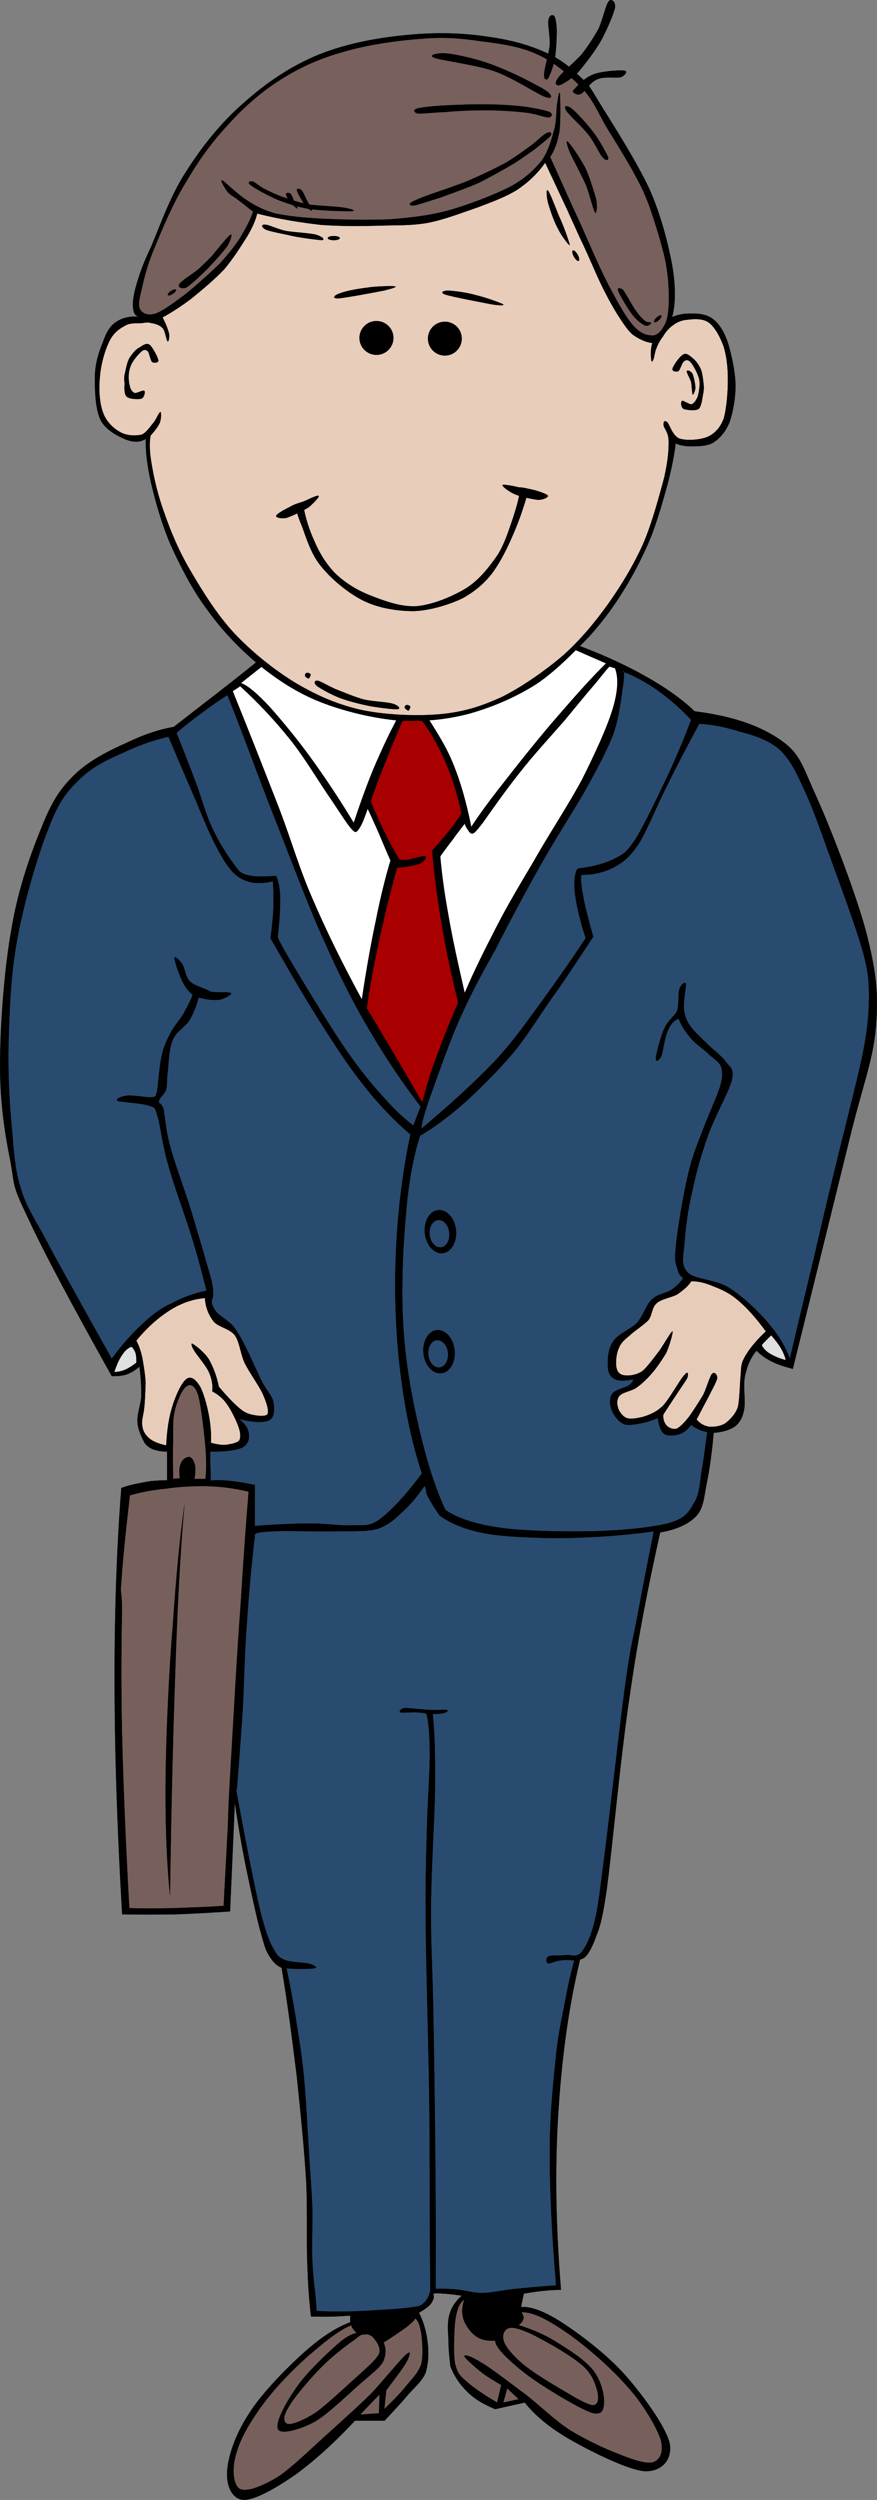
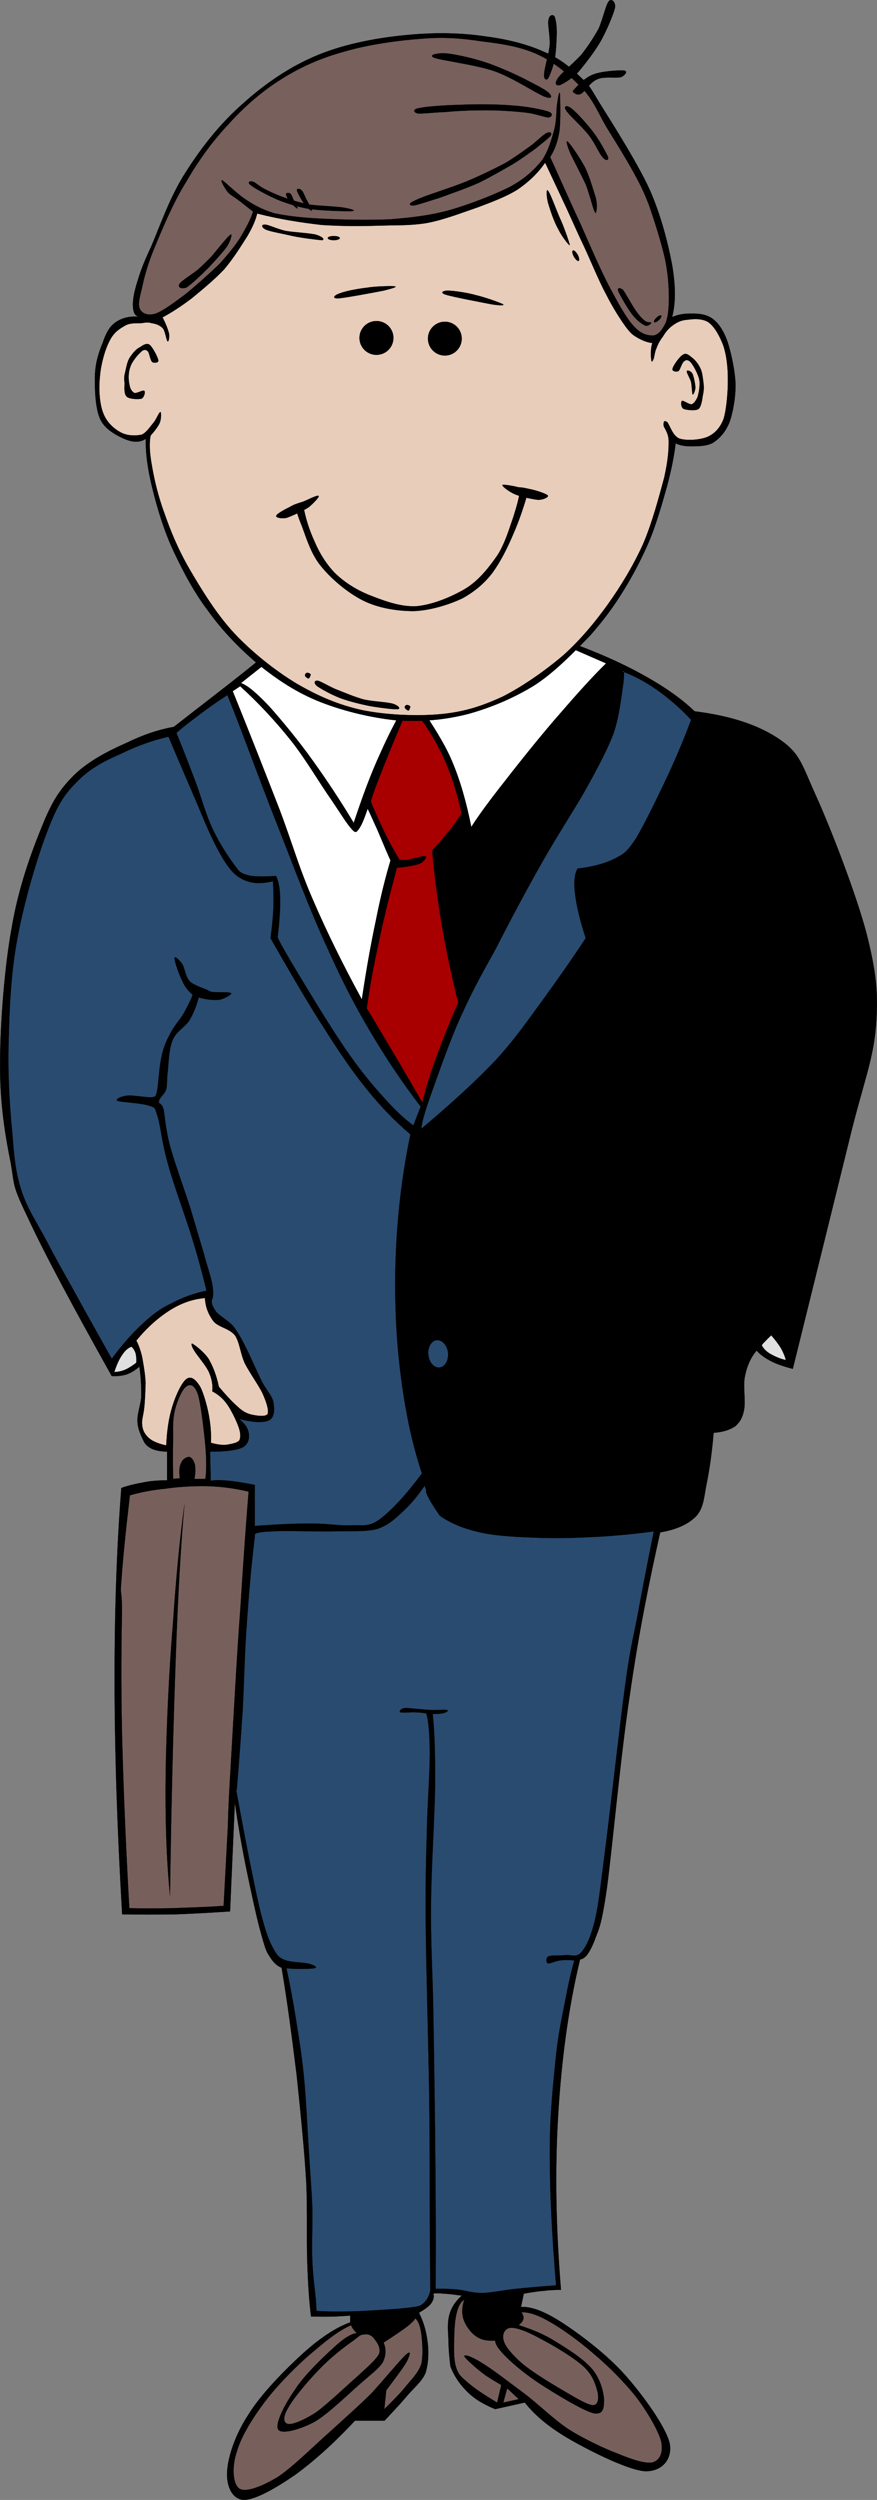
<svg xmlns="http://www.w3.org/2000/svg" version="1.0" viewBox="0 0 224.98 640.64" xml:space="preserve">
  <rect x="0" y="0" width="224.98" height="640.64" fill="#808080" stroke="none" />
  <g fill-rule="evenodd" stroke="#000" stroke-miterlimit="10" stroke-width=".036">
    <path d="m77.13 160.31c-3.744 3.204-8.316 6.912-13.716 11.268-5.472 4.393-11.7 9.108-18.828 14.688-4.032 0.72-7.92 2.052-12.24 4.14-4.464 1.98-9.468 4.5-13.212 8.101-3.6 3.527-5.688 6.587-8.352 13.211-2.736 6.66-6.084 15.804-7.812 26.172-1.872 10.224-2.952 24.804-2.952 34.992-0.036 10.08 1.332 18.216 2.7 24.984 1.152 6.552 0.252 5.472 4.644 14.652 4.32 9.252 11.376 22.357 21.312 40.14 1.368 0.036 2.664-0.071 3.888-0.468 1.224-0.468 2.16-1.08 3.204-1.979 0.396 2.88 0.504 5.544 0.468 7.848-0.252 2.304-1.044 4.212-0.972 6.12 0 1.764 0.864 3.672 1.476 4.896 0.504 1.152 1.188 1.656 2.196 2.196 1.008 0.432 2.268 0.72 3.924 0.72v7.345c-1.908 0.035-3.996 0.107-5.868 0.504-1.908 0.359-3.996 0.756-5.868 1.476-1.188 15.3-1.764 31.608-1.728 50.04 0.036 18.36 0.684 37.729 1.944 59.22 4.5 0.072 9.072 0.072 13.716 0 4.644-0.18 9.252-0.432 13.968-0.756l1.224-27.899c0.792 5.615 1.764 11.195 2.916 16.884 1.188 5.688 2.772 13.248 3.924 17.136 1.044 3.744 1.224 4.14 2.196 5.616 0.864 1.368 1.8 2.268 2.952 2.7 1.584 9.323 2.736 18.468 3.888 27.72 0.972 9.288 1.98 19.26 2.448 27.396 0.324 7.956 0.036 14.509 0.252 20.341 0.18 5.688 0.504 10.332 0.972 13.932 2.232 0.036 4.248 0.036 5.904 0 1.692-0.108 3.024-0.145 4.14-0.252v1.728c-3.816 1.368-7.848 4.104-12.24 8.064-4.464 4.068-10.728 10.404-13.932 15.66-3.348 5.111-5.148 10.62-5.4 14.436-0.252 3.672 1.188 7.092 4.176 7.344 2.988 0.072 8.316-3.023 13.212-6.371 4.788-3.492 9.828-7.956 15.408-13.933h7.596c1.764-1.908 3.6-3.815 5.364-5.868 1.656-2.088 4.212-4.067 5.148-6.372 0.792-2.556 0.864-5.436 0.504-8.063-0.324-2.592-1.008-5.04-2.196-7.344 1.512-0.9 2.52-1.584 3.168-2.448 0.576-0.9 0.792-1.584 0.504-2.448 0.612-0.144 1.368-0.144 2.664 0 1.188 0.036 2.736 0.252 4.644 0.504-1.512 1.332-2.664 2.952-3.168 4.86-0.54 1.872-0.396 3.996-0.252 6.372 0 2.16 0.217 4.5 0.504 6.876 0.973 2.556 2.484 4.752 4.393 6.588 1.872 1.872 4.284 3.24 7.092 4.392l7.596-1.691c2.7 3.42 6.517 6.552 11.736 9.54 5.148 2.952 14.76 7.775 19.116 8.063 4.248 0.108 7.056-2.952 6.336-7.092-0.972-4.284-6.876-12.42-11.484-17.604-4.752-5.328-11.52-10.368-16.02-13.32-4.429-2.88-8.028-4.284-10.656-4.068l0.72-3.42c1.8-0.324 3.564-0.612 5.148-0.72 1.548-0.216 3.06-0.252 4.392-0.252-1.296-15.912-1.584-30.564-0.72-44.784s2.592-27.324 5.616-39.888c1.368-0.181 2.412-1.656 3.672-4.716 1.044-3.061 1.691-3.061 3.204-13.465 1.439-10.728 3.527-34.056 5.868-49.428 2.195-15.408 4.932-28.979 7.812-41.832 4.212-0.72 7.272-2.088 9.324-4.248 1.944-2.231 1.908-5.04 2.664-8.567 0.72-3.601 1.296-7.74 1.728-12.708 2.484-0.181 4.212-0.757 5.616-1.729 1.224-1.152 1.836-2.196 2.232-4.392 0.359-2.269-0.36-6.048 0.216-8.568 0.54-2.52 1.476-4.644 2.952-6.372 0.863 0.972 2.088 1.872 3.672 2.7 1.512 0.792 3.384 1.404 5.616 1.979 6.084-24.624 10.8-43.632 14.436-58.428 3.564-14.688 6.084-20.232 6.876-29.124 0.72-8.964 0.036-14.4-2.448-24.228-2.664-10.008-9-26.388-12.744-34.704-3.779-8.28-4.104-11.052-9.287-14.688-5.328-3.708-12.492-6.156-22.032-7.344-3.853-3.708-8.784-6.984-14.94-10.26-6.228-3.276-13.428-6.301-21.996-9.072-21.35-0.867-42.733-1.732-64.118-2.631z" />
    <path d="m61.831 175.04 16.956-13.428 62.244 2.088 14.437 6.3c-3.564 3.492-7.345 7.704-11.736 12.78-4.428 5.004-10.368 12.42-14.22 17.388-3.816 4.824-6.732 8.784-8.604 11.736-1.26-6.228-2.736-11.555-4.824-16.56-2.052-5.04-5.616-10.151-7.344-12.995-1.8-2.881-2.916-4.32-3.348-4.177-2.7 4.284-5.328 9.217-7.74 14.652-2.556 5.508-4.68 11.34-6.912 18.036-3.42-5.688-6.912-10.944-10.476-15.912-3.636-5.112-8.136-10.512-11.124-13.86-3.17-3.348-5.473-5.364-7.309-6.048z" fill="#fff" />
    <path d="m104.99 180.69c-2.916 6.66-5.112 11.988-6.732 16.128-1.656 4.14-2.7 6.912-3.132 8.604 1.296 3.168 2.556 5.832 3.78 8.388 1.224 2.448 2.412 4.608 3.564 6.48 0.432 0.144 1.152 0.144 2.304 0 1.116-0.144 3.78-1.116 4.392-0.828 0.396 0.108-0.288 1.332-1.476 1.872-1.26 0.432-3.168 0.828-5.868 1.044-1.764 6.588-3.348 12.78-4.608 18.864-1.332 6.084-2.376 11.628-3.132 17.172 1.008 1.584 2.592 4.284 5.04 8.388 2.412 4.032 5.436 9.18 9.216 15.732 0.9-3.492 1.908-7.2 3.564-11.52 1.548-4.284 3.384-8.964 5.652-14.04-1.692-6.804-3.097-13.392-4.212-19.908-1.116-6.588-1.944-12.852-2.484-19.08 2.088-2.34 3.708-4.248 5.004-5.868 1.26-1.728 2.052-2.808 2.521-3.78-1.261-5.724-2.952-10.943-5.221-15.516-2.304-4.644-4.932-8.64-8.172-12.132z" fill="#a80000" />
    <path d="m61.614 175.86-1.908 1.26c4.572 11.269 8.424 21.132 11.952 30.168 3.384 8.928 5.004 15.012 8.604 23.256 3.528 8.172 7.668 16.596 12.564 25.56 1.116-7.488 2.304-14.184 3.564-20.088 1.188-6.012 2.448-11.052 3.78-15.516-1.8-3.996-2.952-7.02-3.996-9.216-1.008-2.232-1.584-3.564-1.872-3.996-0.9 2.7-1.62 4.356-2.304 5.256-0.648 0.864-0.864 0.972-1.908-0.216-1.152-1.296-2.7-3.816-5.22-7.56-2.772-3.887-6.588-10.476-10.476-15.299-3.888-4.825-8.1-9.361-12.78-13.609z" fill="#fff" />
-     <path d="m156.33 170.82 1.44 0.432c0.899 2.341 0.828 5.652-0.612 10.477-1.476 4.788-4.428 11.196-7.74 17.82-3.456 6.515-8.748 14.471-12.384 20.951-3.708 6.264-6.731 11.268-9.647 16.956-2.952 5.76-5.725 11.196-8.172 16.992-1.729-7.56-3.169-14.004-4.177-19.908-1.08-5.904-1.728-10.836-2.088-15.084 1.008-1.44 2.052-2.844 3.132-4.212 1.009-1.476 2.053-2.736 3.133-4.176 0.216 0.684 0.504 1.188 0.863 1.656 0.288 0.432 0.612 1.044 1.261 0.864 0.539-0.324 0.539-0.216 2.52-2.736 1.908-2.7 5.868-8.387 9.396-12.78 3.491-4.5 8.315-9.72 11.556-13.428 3.06-3.708 5.399-6.588 7.308-8.784 1.98-2.304 3.203-4.032 4.211-5.04z" fill="#fff" />
+     <path d="m156.33 170.82 1.44 0.432z" fill="#fff" />
    <path d="m58.267 178.17c-2.556 1.656-4.68 3.132-6.912 4.824-2.196 1.656-4.176 3.132-6.084 4.824 1.944 4.752 3.636 9.216 5.22 13.392 1.476 4.212 2.412 7.776 4.212 11.52 1.764 3.636 3.924 7.02 6.48 10.296 0.612 0.72 1.728 1.152 3.348 1.44 1.584 0.18 3.636 0.18 6.3 0 0.612 1.296 1.008 3.204 1.044 5.868 0.036 2.628-0.18 5.868-0.648 9.864 0.684 1.62 2.556 4.788 5.472 9.648 2.952 4.896 8.388 13.86 12.132 19.26 3.564 5.184 6.732 8.964 9.648 12.168 2.916 3.276 5.292 5.472 7.56 7.128l1.872-4.824c-4.752-6.192-9.108-12.708-13.212-19.692-4.176-7.056-7.488-13.68-11.304-22.212-3.996-8.712-7.956-19.332-11.736-28.944-3.888-9.719-8.64-22.68-10.908-28.476-2.269-5.833-3.097-7.812-2.484-6.084z" fill="#294b70" />
    <path d="m159.68 172.08c3.096 1.116 6.048 2.772 9 4.824 2.952 2.124 5.724 4.464 8.604 7.561-1.584 4.319-3.492 8.855-5.868 14.04-2.447 5.147-6.084 12.779-8.388 16.523-2.376 3.492-2.988 3.78-5.436 5.04-2.521 1.26-5.616 2.052-9.433 2.52-0.792 1.332-1.008 3.492-0.647 6.48 0.359 2.952 1.224 6.732 2.735 11.34-3.456 5.256-7.092 10.44-10.907 15.696-3.853 5.22-7.021 9.936-12.133 15.516-5.292 5.58-11.556 11.268-19.08 17.604-0.036-1.116 0.756-4.068 2.52-9 1.836-5.076 5.004-14.328 7.956-20.556 2.808-6.192 5.076-10.188 8.604-16.56 3.349-6.624 8.101-15.516 11.916-22.212 3.816-6.696 7.524-12.348 10.692-17.784 3.096-5.544 5.76-10.439 7.56-15.084 1.62-4.752 2.088-10.116 2.521-12.78 0.324-2.7 0.251-3.709-0.216-3.168z" fill="#294b70" />
    <path d="m37.386 112.47c-0.072 3.924 0.576 8.243 1.8 13.104 1.188 4.788 2.952 10.692 5.436 15.912 2.448 5.147 5.22 10.439 8.856 15.192 3.492 4.823 7.488 9.035 12.132 13.031 4.572 3.78 9.576 7.272 15.588 9.792 6.048 2.521 13.644 4.393 20.268 5.076 6.516 0.468 12.636-0.072 18.648-1.62 5.977-1.656 11.844-4.14 17.172-7.452 5.221-3.42 10.008-8.46 13.969-12.491 3.672-4.141 6.3-7.74 8.855-11.916 2.592-4.212 4.824-8.604 6.696-13.032 1.8-4.5 3.204-9.54 4.355-13.608 1.08-4.104 1.8-7.668 2.16-10.836 1.044 0.504 2.376 0.756 3.996 0.756 1.62-0.036 3.852 0.036 5.58-0.899 1.656-1.08 3.096-2.592 4.176-5.076 0.937-2.521 1.656-6.48 1.62-9.937-0.144-3.672-1.188-8.388-2.16-11.231-1.08-2.809-2.304-4.536-3.815-5.616-1.656-1.152-3.637-1.296-5.4-1.26-1.764-0.036-3.348 0.216-4.896 0.899 0.936-3.563 0.936-7.884 0-13.392-1.045-5.508-2.845-12.708-5.797-19.368-3.132-6.768-8.964-15.948-11.951-20.735-2.988-4.717-3.024-5.509-5.544-7.813-2.521-2.448-5.4-4.932-9.469-6.624-4.176-1.908-9.252-3.24-15.084-3.996-5.939-0.899-12.744-1.08-19.872-0.396-7.308 0.647-15.804 2.16-22.968 5.075-7.236 2.952-13.644 7.345-19.368 12.492-5.832 5.076-10.728 11.305-14.688 17.568-3.996 6.084-6.804 14.22-8.856 19.008-2.196 4.68-2.808 6.552-3.636 9.216-0.828 2.7-1.188 4.681-1.08 6.336 0.108 1.477 0.468 2.269 1.476 2.521-2.484-0.18-4.428 0.359-5.976 1.476-1.584 1.08-2.484 2.916-3.276 5.221-0.936 2.268-1.872 5.004-1.98 8.352-0.072 3.312 0.036 8.604 1.44 11.412 1.296 2.628 4.536 4.212 6.516 5.04 1.982 0.719 3.529 0.791 5.077-0.181z" />
    <path d="m41.707 81.327c2.304-1.224 4.788-2.844 7.452-4.859 2.592-2.124 5.832-4.788 8.316-7.416 2.448-2.881 4.392-6.049 5.976-8.532 1.404-2.376 2.196-4.356 2.52-5.796 5.796 1.476 11.196 2.304 16.488 2.916 5.292 0.359 10.296 0.323 15.012 0.18 4.572-0.144 8.028 0.036 12.312-0.72 4.248-0.828 8.856-2.628 12.853-3.996 3.888-1.477 7.128-2.664 10.151-4.536 2.88-1.98 5.185-4.176 7.057-6.876 1.476 3.096 2.987 6.372 4.68 9.972 1.692 3.528 3.312 7.38 5.256 11.412 1.872 3.996 3.853 8.964 5.796 12.528 1.765 3.456 3.636 6.372 5.076 8.315 1.368 1.801 1.872 2.017 3.06 2.736 1.152 0.612 2.232 1.08 3.637 1.26-0.252 0.648-0.324 1.368-0.36 2.16-0.072 0.648 0.036 2.269 0.18 2.521 0.108 0.18 0.288-0.108 0.54-0.721 0.181-0.611 0.288-1.836 0.721-2.699 0.359-1.009 0.899-1.98 1.619-2.916 0.612-1.045 1.513-2.196 2.557-2.881 0.972-0.756 2.231-1.367 3.78-1.439 1.476-0.216 3.888-0.396 5.436 0.72 1.512 1.116 2.916 3.636 3.816 6.156 0.72 2.376 1.08 5.147 1.08 8.315 0.035 3.097-0.324 7.597-1.08 10.152-0.864 2.34-2.305 3.853-4.177 4.68-2.016 0.828-5.544 1.009-7.235 0.396-1.692-0.72-2.484-3.6-3.061-4.176-0.756-0.576-0.972-0.145-0.936 0.72-0.036 0.72 1.224 1.728 1.296 3.996 0.036 2.196-0.108 4.824-1.116 9.396-1.224 4.5-3.132 11.881-5.58 17.425-2.52 5.472-5.544 10.439-8.928 15.191-3.348 4.645-6.876 8.893-11.268 12.889-4.572 3.924-10.513 8.1-15.732 10.728-5.328 2.448-9.792 3.888-15.732 4.464-6.12 0.576-13.824 0.252-20.052-0.972-6.336-1.368-11.592-3.672-17.136-6.912-5.58-3.384-11.34-7.992-15.912-12.853-4.644-5.004-8.46-11.304-11.448-16.416-3.024-5.22-4.896-9.899-6.444-14.327-1.692-4.572-2.628-8.82-3.204-12.168-0.612-3.313-0.72-5.94-0.324-7.74 1.08-1.225 1.908-2.269 2.34-3.276 0.432-1.08 0.36-2.771 0.18-2.735-0.36-0.072-1.008 1.764-1.8 2.735-0.828 0.937-1.8 2.557-3.06 3.061-1.548 0.323-3.528 0.323-5.256-0.54-1.764-0.937-3.6-2.521-4.536-4.896-0.972-2.376-1.224-6.228-0.9-9.216 0.216-3.168 1.224-6.84 2.34-9.072 1.044-2.304 2.52-3.312 3.996-4.14 1.368-0.864 3.096-0.648 4.356-0.72 1.044-0.145 1.656-0.288 2.52 0 1.008 0.144 2.016 0.432 2.88 1.26 0.684 0.684 0.936 3.168 1.296 3.42 0.252 0.144 0.504-0.972 0.36-1.98-0.255-1.083-0.759-2.379-1.658-4.178z" fill="#e8cdba" />
    <path d="m32.13 95.294c0.252-1.115 0.54-2.844 1.26-3.815 0.684-1.008 1.584-2.124 2.556-2.521 0.756-0.54 1.728-1.188 2.52-0.54 0.684 0.612 2.052 3.097 2.16 3.96 0.072 0.648-1.26 0.721-1.62 0.36-0.504-0.54-0.684-2.268-1.08-2.7-0.468-0.504-1.116-0.54-1.8 0.181-0.72 0.647-2.376 2.52-2.736 3.96-0.504 1.332-0.468 3.204-0.18 4.355 0.144 1.08 0.612 1.8 1.26 2.16 0.612 0.18 2.16-0.828 2.556-0.54 0.288 0.288 0 1.656-0.72 2.016-0.792 0.181-3.168 0.145-3.816-0.54-0.792-0.792-0.504-2.556-0.54-3.636-0.179-1.043-0.072-1.763 0.18-2.7z" />
    <path d="m180.52 98.607c-0.145-1.188-0.288-2.88-0.72-3.96-0.576-1.26-1.332-2.269-2.124-2.88-0.721-0.576-1.62-1.477-2.412-0.9-0.937 0.432-2.592 2.88-2.736 3.601-0.252 0.684 1.008 0.936 1.548 0.611 0.468-0.432 0.864-2.195 1.477-2.52 0.468-0.468 1.151-0.324 1.764 0.432 0.612 0.792 1.764 2.844 2.088 4.356 0.216 1.403-0.107 3.168-0.432 4.319-0.396 0.937-0.973 1.765-1.584 1.944-0.721 0-2.124-1.044-2.412-0.9-0.36 0.181-0.36 1.656 0.396 2.088 0.685 0.253 2.988 0.576 3.853 0 0.72-0.684 0.899-2.447 1.08-3.491 0.214-0.973 0.287-1.728 0.214-2.7z" />
    <path d="m176.2 95.115c-0.144 0.36 0.828 1.836 1.116 2.88 0.144 1.008 0.216 2.736 0.36 3.097 0.18 0.18 0.611-0.793 0.72-1.656 0-0.937-0.432-2.916-0.72-3.601-0.396-0.793-1.44-1.081-1.476-0.72z" />
    <path d="m92.214 86.583c0 2.412 1.944 4.356 4.356 4.356s4.356-1.944 4.356-4.356c0-2.376-1.944-4.319-4.356-4.319s-4.356 1.943-4.356 4.319z" />
    <path d="m109.78 86.763c0 2.412 1.944 4.355 4.356 4.355 2.376 0 4.319-1.943 4.319-4.355 0-2.376-1.943-4.32-4.319-4.32-2.411 0-4.356 1.944-4.356 4.32z" />
    <path d="m87.174 75.17c1.26-0.54 4.392-1.151 6.876-1.439 2.268-0.396 6.48-0.468 7.236-0.36 0.684 0.108-0.324 0.468-2.736 1.08-2.556 0.504-9.864 1.872-11.772 2.017-1.872 0.034-0.9-0.901 0.396-1.298z" />
    <path d="m115.18 74.487c1.224 0.036 4.607 0.468 6.948 1.152 2.34 0.54 6.119 1.907 6.876 2.304 0.575 0.324-0.54 0.432-2.952 0.036-2.557-0.504-9.864-1.872-11.664-2.448-1.872-0.576-0.504-1.153 0.792-1.044z" />
    <path d="m68.167 58.827c1.188 0.54 4.356 1.044 6.876 1.656 2.412 0.504 6.516 1.008 7.596 1.08 0.828-0.216-0.036-0.972-1.62-1.44-1.584-0.396-5.472-0.576-7.632-0.936-2.268-0.468-4.536-1.656-5.4-1.62-1.045-0.072-0.937 0.72 0.18 1.26z" />
    <path d="m140.74 52.491c0.504 1.656 1.44 4.464 2.521 6.336 0.828 1.729 2.771 4.212 2.916 3.996-0.036-0.396-1.225-3.924-2.196-6.156-1.116-2.34-2.772-7.164-3.42-7.812-0.504-0.685-0.397 1.872 0.179 3.636z" />
    <path d="m84.079 61.023c0 0.288 0.684 0.54 1.548 0.54 0.828 0 1.548-0.252 1.548-0.54 0-0.324-0.72-0.54-1.548-0.54-0.865 0-1.548 0.216-1.548 0.54z" />
    <path d="m146.97 64.191c-0.288 0.144-0.145 0.864 0.252 1.584 0.432 0.756 0.972 1.224 1.224 1.08 0.252-0.145 0.145-0.864-0.252-1.584-0.432-0.756-0.972-1.225-1.224-1.08z" />
    <path d="m76.123 130 1.62-0.72c0.576 3.313 1.548 6.444 2.916 9.396 1.224 2.916 2.916 5.724 5.22 8.136 2.34 2.268 5.148 4.14 8.712 5.616 3.528 1.367 7.956 3.168 12.312 2.916 4.212-0.396 9.288-2.521 12.853-4.717 3.384-2.195 5.939-5.58 7.955-8.496 1.944-3.168 2.988-6.876 3.96-9.611 0.864-2.736 1.513-4.968 1.656-6.696l2.16 0.18c-1.08 3.78-2.304 7.452-3.816 10.872-1.476 3.492-3.168 6.876-5.22 9.756-2.124 2.809-4.536 4.86-7.812 6.696-3.42 1.62-8.28 3.132-12.492 3.276-4.284 0-9.072-0.756-12.996-2.7-4.068-2.052-8.244-5.616-10.872-8.892-2.664-3.24-3.924-7.885-4.896-10.332-1.045-2.556-1.512-4.068-1.26-4.68z" />
    <path d="m74.502 129.82c1.008-0.612 2.088-0.9 3.24-1.26 1.188-0.469 3.672-1.8 3.996-1.477 0.252 0.252-1.296 1.872-2.556 2.916-1.512 0.973-4.212 2.196-5.616 2.7-1.404 0.288-2.952-0.072-2.7-0.54 0.18-0.575 2.412-1.727 3.636-2.339z" />
    <path d="m136.53 125.46c-1.296-0.252-2.268-0.575-3.456-0.575-1.404-0.396-3.996-0.792-4.176-0.612-0.18 0.288 1.44 1.584 3.06 2.34 1.44 0.648 4.608 1.332 6.049 1.476 1.476 0 2.699-0.684 2.556-1.079-0.325-0.47-2.773-1.262-4.033-1.55z" />
    <path d="m64.926 54.219c-0.72 2.268-1.944 4.355-3.276 6.659-1.44 2.232-2.952 4.068-5.22 6.624-2.448 2.376-6.3 5.832-9.036 8.028-2.88 2.124-5.544 4.104-7.452 4.824-1.98 0.612-3.348 0-3.96-1.008-0.684-1.152-0.216-2.845 0.432-5.509 0.576-2.735 1.476-6.264 3.384-10.728 1.908-4.608 4.68-11.268 7.884-16.38 3.06-5.292 6.444-10.08 10.584-14.508 4.032-4.536 8.64-8.641 13.824-11.88 5.112-3.24 10.296-5.509 16.524-7.2 6.084-1.765 13.968-2.844 19.908-3.24 5.796-0.468 10.224-0.036 15.228 0.72 4.824 0.576 9.9 1.332 14.257 3.384 4.392 1.98 8.531 5.688 11.592 8.893 2.808 3.096 3.996 6.336 6.084 9.864 2.195 3.527 4.68 7.523 6.624 11.016 1.8 3.276 2.735 5.04 4.212 8.892 1.332 3.816 3.204 9.721 4.104 13.824 0.792 3.924 0.937 6.984 0.973 9.756-0.036 2.664-0.181 4.824-0.828 6.48-0.792 1.584-1.692 2.988-3.097 3.24-1.439 0.035-3.132-0.252-5.075-2.376-2.088-2.269-4.212-6.265-6.517-10.584-2.304-4.5-4.607-9.864-7.056-15.408-2.592-5.544-5.076-11.196-7.884-17.353 1.151-1.8 1.943-3.96 2.376-6.624 0.359-2.844 0.18-8.172 0.144-9.468-0.144-1.188-0.468 0.54-0.684 2.124-0.324 1.548-0.108 4.032-0.72 6.624-0.685 2.484-1.44 5.544-3.24 8.208-2.017 2.448-4.248 4.608-8.208 6.769-4.141 2.088-10.656 4.607-15.805 6.048-5.184 1.368-9.468 1.8-14.795 2.268-5.436 0.252-12.204 0.108-17.244-0.144-5.076-0.217-9.216-0.685-12.564-1.404-3.348-1.008-5.58-2.304-7.668-3.744-2.304-1.584-5.04-4.355-5.724-4.716-0.72-0.288 0.684 2.124 1.44 3.06 0.648 0.756 1.584 1.152 2.664 2.017 1.079 0.756 2.304 1.836 3.815 2.952z" fill="#78605c" />
    <path d="m46.026 72.794c0.468-0.863 3.42-2.592 4.824-3.779 1.26-1.152 2.016-1.872 3.384-3.276 1.368-1.584 4.176-5.22 4.932-5.616 0.504-0.432 0.036 1.62-0.972 3.097-1.08 1.476-3.06 3.636-4.824 5.508-1.8 1.8-4.284 4.14-5.508 4.932-1.296 0.539-2.376-0.074-1.836-0.866z" />
-     <path d="m43.074 75.603c0.108 0.216 0.684 0.072 1.26-0.324 0.576-0.36 0.936-0.828 0.792-1.044-0.108-0.18-0.684-0.036-1.26 0.324-0.575 0.396-0.936 0.863-0.792 1.044z" />
    <path d="m64.351 47.487c1.044 0.828 4.176 2.52 6.768 3.672 2.376 0.937 5.148 1.872 8.316 2.412 3.168 0.432 9.432 0.612 10.872 0.54 1.368-0.18-0.72-0.684-2.521-0.972-1.944-0.252-5.94-0.396-8.496-0.721-2.664-0.575-4.788-1.224-6.768-1.943-1.98-0.721-3.528-1.477-4.788-2.124-1.332-0.685-2.412-1.8-2.952-1.836-0.612-0.181-1.548 0.144-0.431 0.972z" />
    <path d="m76.194 48.891c0.144 0.576 1.26 2.592 1.98 3.527 0.648 0.9 1.584 1.62 1.836 1.584 0.108-0.18-0.72-1.584-1.116-2.412-0.576-0.899-1.044-2.447-1.548-2.844-0.468-0.503-1.367-0.503-1.152 0.145z" />
    <path d="m73.386 49.754c-0.072 0.36 0.576 1.44 1.116 2.124 0.432 0.54 1.692 1.656 1.836 1.549 0.108-0.217-0.864-1.801-1.116-2.412-0.252-0.648-0.54-1.296-0.72-1.404-0.324-0.252-1.151-0.252-1.116 0.143z" />
    <path d="m106.69 51.267c2.196-1.116 9.072-3.168 12.996-4.788 3.852-1.62 7.235-3.276 10.151-4.824 2.736-1.692 5.04-3.384 6.769-4.644 1.728-1.44 2.808-2.521 3.672-2.952 0.792-0.324 1.404-0.145 1.008 0.684-0.54 0.685-2.376 2.088-3.96 3.384-1.62 1.152-3.456 2.521-5.796 3.96-2.448 1.404-5.688 3.276-8.748 4.788-3.204 1.404-7.236 2.809-10.008 3.816-2.88 0.899-5.652 1.836-6.66 1.979-1.081 0.037-1.729-0.431 0.576-1.403z" />
    <path d="m107.55 27.687c1.836-0.396 6.192-0.72 10.296-0.828 4.031-0.18 9.288-0.18 13.248 0.144 3.779 0.217 7.812 1.009 9.468 1.549 1.548 0.504 1.044 1.439 0.144 1.548-0.972 0-3.275-0.973-5.939-1.261-2.844-0.323-7.021-0.611-10.44-0.575-3.456 0-7.02 0.144-9.864 0.432-3.023 0.108-5.939 0.468-7.2 0.396-1.117-0.181-1.62-1.117 0.287-1.405z" />
    <path d="m111.48 14.834c1.943 0.685 10.548 1.765 15.264 3.385 4.68 1.619 10.44 5.508 12.853 6.516 2.304 0.864 1.943-0.216 1.26-0.864-0.792-0.828-2.952-1.908-5.508-3.24-2.664-1.403-6.517-3.132-9.9-4.355-3.564-1.26-8.208-2.304-10.584-2.556-2.378-0.289-5.402 0.359-3.385 1.114z" />
    <path d="m145.21 28.263c0.612 1.115 4.212 4.248 5.796 6.336 1.62 2.016 2.7 4.823 3.673 5.796 0.72 0.899 1.691 0.756 1.26-0.288-0.54-1.152-2.232-4.284-3.816-6.336-1.62-2.124-4.319-5.076-5.472-5.94-1.26-1.008-2.161-0.72-1.441 0.432z" />
    <path d="m145.64 36.291c0.684 0.576 3.023 3.996 4.392 6.517 1.225 2.447 2.16 5.868 2.809 7.884 0.396 1.692 0.252 2.952 0.144 3.384-0.144 0.648-0.144 0.792-0.576-0.144-0.468-1.152-1.224-4.284-2.124-6.624-1.151-2.484-3.06-6.084-3.924-7.885-0.866-1.98-1.297-3.673-0.721-3.132z" />
    <path d="m158.64 74.703c0.504 1.116 2.376 4.428 3.672 6.048 1.116 1.404 2.34 2.305 3.239 2.7 0.828 0.216 1.44-0.54 1.549-0.72-0.036-0.216-1.009-0.036-1.549-0.433-0.684-0.504-1.439-1.296-2.123-2.231-0.792-1.08-1.692-2.628-2.269-3.672-0.684-1.008-1.152-2.088-1.548-2.269-0.576-0.359-1.368-0.54-0.971 0.577z" />
    <path d="m167.81 82.551c0.18 0.18 0.72-0.072 1.224-0.54 0.504-0.469 0.756-0.973 0.576-1.152-0.144-0.18-0.684 0.072-1.188 0.54s-0.756 0.972-0.612 1.152z" />
    <path d="m139.59 18.903c0.107-1.548 1.079-4.68 1.403-7.056 0.216-2.376-0.576-5.509-0.288-6.769 0.181-1.224 1.116-1.512 1.549-0.864 0.287 0.576 0.575 2.124 0.575 4.104-0.036 1.908-0.18 5.148-0.575 7.2-0.469 1.943-1.261 3.996-1.692 4.644-0.468 0.468-1.117 0.181-0.972-1.259z" />
    <path d="m143.12 20.019c0.9-1.332 4.212-3.996 6.048-6.048 1.765-2.232 3.133-4.393 4.393-6.624 1.044-2.376 1.836-5.977 2.52-6.912 0.648-1.008 1.908-0.072 1.692 1.548-0.396 1.656-1.944 5.4-3.528 8.316-1.548 2.771-4.212 6.191-5.903 8.172-1.837 1.872-3.996 3.096-4.824 3.384-0.974 0.107-1.297-0.504-0.398-1.836z" />
    <path d="m147.48 22.719c0.756-0.864 2.628-2.916 4.788-3.673 2.016-0.792 6.552-1.115 7.775-0.972 1.152 0.108 0.36 1.225-0.72 1.692-1.224 0.359-4.392-0.252-6.048 0.54-1.764 0.647-3.132 3.023-4.104 3.672-1.008 0.54-1.62 0.036-1.836-0.145-0.359-0.214-0.684-0.394 0.145-1.114z" />
    <path d="m81.342 175.83c0.972 0.685 3.492 2.124 5.904 3.061 2.34 0.863 5.436 1.619 8.028 2.124 2.52 0.396 5.76 0.827 6.804 0.72 0.864-0.18-0.072-1.08-1.44-1.44-1.656-0.432-4.788-0.504-7.308-1.044-2.592-0.72-5.364-1.943-7.344-2.7-1.98-0.899-3.744-1.979-4.464-2.124-0.792-0.109-1.224 0.538-0.18 1.403z" />
    <path d="m104.24 180.69c-0.18 0-0.576 0.432-0.36 0.756 0.072 0.144 0.648 0.684 0.9 0.648 0.252-0.072 0.468-0.864 0.504-1.009-0.216-0.323-0.756-0.503-1.044-0.395z" />
    <path d="m78.678 172.44c-0.324 0.072-0.504 0.468-0.396 0.792-0.036 0.144 0.684 0.684 0.9 0.648 0.216-0.108 0.54-0.828 0.54-1.045-0.216-0.323-0.756-0.504-1.044-0.395z" />
    <path d="m43.218 188.79c-4.248 0.973-8.172 2.412-12.06 4.32-3.96 1.691-7.812 3.636-10.98 6.804-3.204 3.132-5.184 5.688-7.74 12.384-2.7 6.732-6.156 18.468-7.884 27.72-1.764 9.18-2.124 18.432-2.34 26.928-0.252 8.424 0.288 16.776 0.936 23.256 0.504 6.372 0.828 10.152 2.34 14.832 1.404 4.536 4.032 8.352 6.336 12.708 2.196 4.249 4.248 7.884 7.128 12.997 2.772 5.112 6.012 10.8 9.72 17.46 2.556-3.492 5.184-6.479 7.74-8.819 2.556-2.412 4.716-4.068 7.596-5.4 2.736-1.476 5.724-2.556 8.964-3.24-0.828-3.275-1.872-7.56-3.564-12.997-1.656-5.544-4.932-14.22-6.336-19.512-1.548-5.328-1.872-9.576-2.628-12.06-0.792-2.484-0.54-2.268-2.16-2.808-1.908-0.684-7.056-0.9-8.064-1.224-0.972-0.504 1.152-1.296 2.628-1.404 1.512-0.072 4.644 0.504 6.048 0.468 1.152-0.252 0.972-0.072 1.404-1.692 0.324-1.764 0.54-6.12 1.08-8.496 0.468-2.412 1.188-4.104 2.16-5.904 0.9-1.944 2.556-3.744 3.564-5.4 0.9-1.728 1.8-3.276 2.304-4.788-0.936-0.792-1.944-1.908-2.628-3.492-0.864-1.656-2.052-5.148-2.016-5.904-0.036-0.756 1.332 0.54 2.016 1.548 0.648 1.044 0.756 3.096 1.872 4.356 1.08 1.08 3.168 1.62 4.32 2.16 0.864 0.36 0.54 0.432 1.548 0.612 0.972 0.144 4.464-0.072 4.788 0.324 0.18 0.324-1.692 1.44-3.096 1.692-1.404 0.108-3.204 0-5.256-0.612-0.504 2.16-1.368 4.212-2.448 6.012-1.188 1.692-3.276 2.7-4.176 4.824-0.936 2.16-1.08 5.616-1.26 7.884-0.324 2.016-0.108 3.672-0.468 4.968-0.468 1.224-1.728 2.016-1.836 2.916-0.144 0.792 0.684 0.216 1.224 2.16 0.324 1.836 0.468 4.788 1.548 9 1.08 4.068 3.564 10.944 5.112 15.624 1.368 4.572 2.556 8.604 3.564 11.952 0.864 3.276 1.728 5.725 2.16 7.74 0.396 1.979 0.396 3.276 0.144 4.032-0.468 1.008-0.072 1.907 0.792 3.239 0.864 1.225 3.24 2.341 4.644 4.032 1.152 1.548 2.088 3.204 3.24 5.544 1.152 2.269 2.664 5.832 3.852 8.208 1.116 2.34 2.7 3.744 3.096 5.58 0.252 1.729 0.396 3.78-1.08 4.645-1.476 0.684-4.104 0.575-7.74-0.324 1.548 1.224 2.232 2.231 2.484 3.563 0.18 1.261 0.036 2.772-1.548 3.708-1.656 0.757-4.392 1.116-8.352 1.08l0.144 7.452c1.152-0.18 2.556-0.18 4.5 0 1.872 0.18 4.14 0.54 6.804 1.08v10.512c5.472-0.396 10.224-0.647 14.4-0.611 4.104-0.036 7.236 0.576 10.224 0.468 2.844-0.216 4.392 0.612 7.416-1.548 3.06-2.34 6.624-6.084 10.836-11.772-2.7-8.1-4.428-16.739-5.58-26.315-1.188-9.648-1.548-20.7-1.08-30.78 0.468-10.152 1.656-19.98 3.708-29.772-3.78-3.204-7.488-6.984-11.124-11.484-3.672-4.536-6.768-9.036-10.836-15.444-4.248-6.516-8.712-14.256-13.932-23.364 0.396-2.88 0.648-5.472 0.756-7.92 0.036-2.52 0.036-4.608-0.144-6.66-2.196 0.54-4.104 0.612-5.868 0.216-1.728-0.468-3.276-1.26-4.644-2.808-1.512-1.692-2.916-4.104-4.356-6.948-1.512-2.988-2.736-5.94-4.644-10.512-2.015-4.718-4.391-10.155-7.272-16.994z" fill="#294b70" />
-     <path d="m179.37 185.48c3.276 0.144 6.588 0.828 10.08 1.908 3.528 0.936 7.38 2.016 10.44 4.607 2.735 2.556 4.355 5.76 6.804 11.269 2.556 5.471 5.616 14.831 8.208 21.708 2.484 6.84 5.076 14.004 6.516 19.152 1.297 4.968 1.477 6.912 1.513 11.268-0.108 4.284-0.216 7.632-1.692 15.048-1.584 7.452-5.076 20.772-7.164 29.556-2.16 8.784-3.42 14.292-5.328 22.5-1.907 8.064-3.996 16.488-6.12 25.668-1.188-3.204-3.023-6.191-5.651-9.252-2.628-3.096-6.588-6.804-9.937-8.892-3.456-2.232-8.748-2.052-10.584-3.924-1.872-1.944-1.188-3.889-0.863-7.345 0.216-3.6 0.899-9.036 2.052-13.68 0.936-4.644 2.304-9.36 3.96-14.004 1.691-4.86 5.256-10.98 6.12-14.184 0.72-3.168-0.433-3.276-1.513-4.788-1.151-1.656-3.455-3.204-4.968-4.788-1.656-1.656-3.456-3.24-4.428-4.752s-1.296-2.808-1.368-4.428c-0.107-1.836 0.576-5.256 0.504-5.976-0.216-0.828-1.439 0.324-1.728 1.512-0.288 1.116-0.036 3.636-0.504 5.328-0.721 1.548-2.305 2.376-3.24 4.428-0.972 1.944-2.088 6.408-2.232 7.704-0.107 1.152 0.721 0.756 1.368-0.36 0.504-1.26 0.9-5.004 1.729-6.66 0.684-1.692 1.691-2.664 2.735-3.06 0.721 1.8 1.692 3.312 3.061 4.932 1.26 1.584 3.456 2.88 4.788 4.284 1.224 1.116 2.628 1.872 3.096 3.24 0.36 1.332 0.432 2.448-0.36 5.148-0.899 2.7-3.023 7.272-4.428 11.088-1.404 3.672-2.664 6.516-3.78 11.448-1.188 5.004-2.664 13.86-3.06 17.964-0.396 3.852-0.145 4.392 0.324 5.796 0.323 1.44 0.792 2.16 1.548 2.556-0.721 1.116-1.8 2.196-3.097 3.097-1.439 0.828-3.455 0.972-4.932 2.376-1.548 1.439-2.16 4.032-3.78 5.976-1.764 1.8-4.932 2.844-6.155 4.788-1.296 1.872-1.477 4.392-1.368 6.156-0.036 1.548 0.432 2.735 1.548 3.42 1.152 0.647 2.628 0.576 4.968 0.18 0 0.54-0.504 1.008-1.368 1.692-1.08 0.504-3.42 1.008-4.104 2.052-0.72 1.08-0.576 2.88 0 4.284 0.576 1.296 1.691 2.808 3.06 3.42 1.261 0.468 2.736 0.036 4.284-0.18 1.477-0.252 2.916-0.756 4.464-1.368 0.216 2.052 0.685 3.42 1.692 4.104 0.972 0.576 2.7 0.396 3.924 0 1.116-0.432 2.088-1.224 2.916-2.376 0.504 0.469 1.224 0.864 1.872 1.188 0.72 0.324 1.368 0.504 2.232 0.684-0.469 3.384-0.828 6.624-1.368 9.576-0.54 2.988-0.469 5.688-1.729 8.1-1.368 2.232-1.979 4.104-6.156 5.473-4.355 1.224-11.951 2.016-19.296 2.231-7.416 0.181-17.928 0.036-24.443-0.863-6.48-0.9-11.16-2.484-14.185-4.608-2.736-5.904-4.824-12.744-6.66-20.52-1.872-7.992-3.564-16.956-4.104-26.316-0.612-9.396-0.108-20.845 0.684-29.053 0.648-8.208 1.944-14.868 3.6-19.98 3.348-1.944 6.948-4.572 10.943-8.028 3.96-3.528 8.496-8.028 12.637-12.816 4.104-4.86 7.775-11.16 11.447-16.128 3.528-5.004 6.517-9.72 9.396-14.004-1.188-4.32-2.088-7.56-2.556-10.26-0.504-2.664-0.721-4.536-0.504-5.616 3.132 0.036 5.867-0.648 8.352-1.908 2.376-1.296 4.032-2.592 6.336-5.976 2.268-3.636 4.716-9.9 7.344-15.048 2.557-5.22 5.292-10.332 8.208-15.768z" fill="#294b70" />
    <path d="m108.99 316.05c0.324 3.06 2.376 5.329 4.572 5.112 2.196-0.252 3.744-2.916 3.42-5.976-0.324-3.024-2.376-5.328-4.608-5.076-2.196 0.217-3.707 2.88-3.384 5.94z" />
-     <path d="m110.21 316.44c0.216 1.908 1.512 3.348 2.917 3.204 1.367-0.144 2.34-1.836 2.124-3.744-0.181-1.944-1.477-3.384-2.881-3.24-1.404 0.181-2.34 1.837-2.16 3.78z" fill="#294b70" />
    <path d="m108.63 346.83c0.324 3.024 2.376 5.328 4.572 5.076 2.232-0.216 3.744-2.88 3.42-5.939-0.323-3.061-2.376-5.328-4.572-5.112-2.232 0.251-3.743 2.915-3.42 5.975z" />
    <path d="m109.89 347.19c0.18 1.944 1.476 3.384 2.88 3.24 1.404-0.181 2.34-1.836 2.16-3.78-0.216-1.908-1.513-3.348-2.917-3.204-1.368 0.144-2.34 1.836-2.123 3.744z" fill="#294b70" />
    <path d="m195.43 344.78c0.035-0.144 0.216-0.432 0.684-0.864 0.396-0.432 0.972-1.008 1.729-1.728 1.044 1.188 1.943 2.376 2.556 3.42 0.576 1.044 0.972 2.016 1.188 2.916-1.655-0.36-2.916-1.008-3.924-1.548-1.046-0.576-1.838-1.44-2.233-2.196z" fill="#e0e0e0" />
-     <path d="m177.32 328.36c-0.792 1.26-1.979 2.196-3.42 3.24-1.476 0.936-4.32 1.224-5.472 2.412-1.296 1.116-1.009 2.808-2.053 4.248-1.188 1.296-3.527 2.7-4.788 3.924-1.367 1.116-2.376 1.979-2.88 3.42-0.647 1.404-0.828 3.708-0.54 4.968 0.217 1.044 0.9 1.765 2.053 1.872 1.08 0.145 2.844 0 4.464-1.008 1.476-1.188 3.204-3.708 4.607-5.472 1.225-1.872 2.952-4.896 3.24-4.788 0.18 0.144-0.756 3.744-1.691 5.651-1.116 1.801-2.377 3.708-3.78 5.292-1.332 1.513-2.592 2.664-3.924 3.601-1.44 0.828-3.313 1.08-4.104 1.872s-0.828 2.088-0.504 3.06c0.18 0.937 1.152 2.304 2.232 2.736 1.08 0.359 2.592 0.072 4.248-0.324 1.512-0.504 3.168-1.044 4.968-2.736 1.8-1.836 4.464-6.876 5.651-8.027 0.973-1.188 0.973-0.072 0.685 0.828-0.396 0.72-1.584 2.411-2.592 3.96-1.044 1.584-2.232 3.348-3.564 5.436-0.072 1.224 0.252 2.088 0.828 2.736 0.576 0.647 1.584 1.08 2.592 0.863 0.9-0.468 1.872-1.439 3.061-2.916 1.115-1.512 2.699-3.995 3.779-5.796 0.937-2.016 1.62-4.571 2.196-5.292 0.612-0.72 1.44 0 1.368 1.188-0.288 1.044-1.656 3.456-2.556 5.292-0.937 1.692-1.801 3.456-2.736 5.147 0.899 1.08 1.979 1.656 3.24 1.872 1.224 0.072 2.771-0.071 4.104-0.863 1.152-0.864 2.556-2.232 3.24-4.104 0.468-2.052 0.504-5.58 0.684-7.668 0.216-2.16-0.036-3.276 1.044-5.147 1.044-1.98 2.916-4.248 5.473-6.66-2.412-3.276-4.752-5.94-7.021-7.849-2.34-2.052-4.607-2.987-6.66-3.779-2.016-0.865-3.888-1.261-5.472-1.189z" fill="#e8ccba" />
    <path d="m34.975 343.55c0.576 1.08 1.08 2.412 1.512 4.284 0.324 1.836 0.756 4.283 0.864 6.516-0.072 2.196-0.144 4.5-0.36 6.48-0.18 1.764-0.72 3.096-0.504 4.428 0.108 1.296 0.684 2.34 1.728 3.275 1.008 0.864 2.484 1.44 4.428 1.872 0.18-3.888 0.648-7.02 1.548-9.936 0.864-2.88 2.484-6.372 3.744-7.164 1.188-0.792 2.376 0.36 3.42 2.052 0.828 1.512 1.8 4.933 2.232 7.344 0.432 2.376 0.648 4.717 0.504 7.021 1.512 0.432 2.88 0.647 4.104 0.504 1.152-0.216 2.736-0.432 3.24-1.188 0.36-0.899 0.252-2.052-0.324-3.6-0.576-1.584-1.872-4.212-2.916-5.652-1.116-1.584-2.412-2.52-3.744-3.239 0.18-1.548-0.108-3.24-0.864-4.933-0.828-1.8-3.096-4.319-3.744-5.472-0.828-1.26-0.9-2.16-0.36-1.728 0.576 0.323 2.916 2.052 4.104 3.924 1.044 1.872 1.944 4.067 2.556 7.02 1.692 2.017 3.132 3.564 4.464 4.788 1.224 1.152 2.088 1.8 3.42 2.232 1.296 0.359 4.032 0.827 4.608 0 0.432-0.973-0.396-3.349-1.368-5.473-1.116-2.195-3.204-5.075-4.464-7.523-1.188-2.592-1.296-5.364-2.556-7.2-1.476-1.8-4.14-2.016-5.472-3.564-1.224-1.619-2.088-3.563-2.196-5.976-3.024 0.252-5.94 1.224-8.892 3.06-2.916 1.836-5.869 4.356-8.712 7.848z" fill="#e8ccba" />
    <path d="m29.322 351.62c0.612-1.943 1.296-3.384 2.052-4.464 0.72-1.08 1.512-1.764 2.376-2.052 0.432 0.432 0.828 1.008 1.044 1.728 0.144 0.648 0.252 1.44 0.18 2.376-0.936 0.721-1.8 1.297-2.736 1.729s-1.907 0.611-2.916 0.683z" fill="#e0e0e0" />
    <path d="m44.406 378.98c-0.072-3.996-0.072-7.38 0-10.296-0.036-3.024-0.072-5.148 0.468-7.344 0.54-2.305 1.908-5.437 2.988-6.084 0.972-0.648 2.052-0.433 2.952 2.195 0.756 2.628 1.512 9.36 1.872 13.104 0.288 3.636 0.288 6.3 0 8.424h-2.808c0.288-1.476 0.288-2.628 0.144-3.6-0.324-1.116-0.792-1.837-1.404-2.017-0.648-0.107-1.836 0.54-2.16 1.548-0.468 0.9-0.576 2.16-0.324 3.925-0.575 0.037-1.152 0.073-1.728 0.145z" fill="#77605b" />
    <path d="m33.318 383.19c2.664-0.756 5.688-1.368 9.072-1.692 3.384-0.504 7.2-0.72 10.908-0.647 3.636 0.107 6.948 0.576 10.476 1.404-0.648 7.92-1.332 17.315-2.052 29.016-0.9 11.664-1.908 30.528-2.484 40.212-0.54 9.396-0.612 10.44-0.792 16.596-0.324 6.192-0.684 12.816-1.08 20.305-4.752 0.359-9.072 0.432-13.104 0.611-4.104 0.072-7.668 0.072-11.088 0-0.972-17.279-1.548-31.932-1.872-44.784-0.288-12.924-0.144-24.875 0-31.535-0.072-6.588-0.54-2.916-0.144-7.74 0.324-4.933 1.044-12.134 2.16-21.746z" fill="#77605b" />
    <path d="m47.322 385.53c-1.224 8.784-2.16 18.756-2.952 30.349-0.972 11.52-1.692 26.712-1.872 38.483-0.144 11.772 0.18 22.032 1.116 31.464 0.324-24.191 0.864-44.172 1.476-61.056 0.577-16.812 1.368-29.7 2.232-39.24z" />
    <path d="m108.92 380.74c-1.62 2.412-3.42 4.608-5.4 6.444-2.052 1.908-3.708 3.6-6.768 4.644-3.276 0.828-7.272 0.433-11.844 0.612-4.536 0.072-11.952-0.252-15.156 0-3.312 0.108-4.716 0.504-4.356 1.044-0.936 7.849-1.584 15.264-2.088 22.824-0.576 7.488-0.648 14.688-1.044 21.888-0.468 7.092-0.972 13.752-1.512 20.412l-0.144 0.18c1.62 8.856 2.988 15.984 4.176 21.744s1.908 9.216 2.88 12.456c0.9 3.24 1.764 5.185 2.7 6.769 0.9 1.548 1.332 1.979 2.844 2.556 1.476 0.576 4.68 0.54 6.012 0.9 1.296 0.323 2.016 0.827 1.8 1.044-0.252 0.216-1.908 0.288-3.168 0.288-1.26 0.035-2.7 0-4.356-0.145 0.864 3.96 1.656 8.172 2.412 12.924 0.756 4.716 1.548 9.504 2.088 15.156s0.864 12.888 1.224 18.468c0.324 5.58 0.72 9.973 0.9 14.688 0.108 4.752-0.18 9.54 0 13.536 0.144 3.96 0.684 7.812 0.9 10.044 0.144 2.16 0.216 3.168 0.144 2.987 2.268 0.145 4.608 0.181 7.056 0.145 2.412 0 4.608-0.108 7.488-0.288s7.416-0.432 9.612-0.756c2.16-0.288 2.412-0.324 3.276-1.044 0.864-0.756 1.476-1.8 1.8-3.313-0.036-2.916-0.072-8.352-0.144-16.632-0.036-8.352 0.036-19.728-0.144-32.724-0.18-13.032-0.792-33.12-0.9-44.676-0.108-11.484 0.108-16.524 0.288-23.832 0.18-7.345 0.756-14.725 0.756-19.765-0.036-5.04-0.324-8.388-0.9-10.224-0.684-0.145-1.584-0.252-2.7-0.288-1.116-0.072-3.348 0.18-3.888 0s0.072-0.9 0.756-1.044c0.684-0.18 2.124 0.072 3.276 0.144s2.304 0.252 3.6 0.288c1.332 0.072 3.6-0.107 4.212 0 0.612 0.145 0 0.576-0.612 0.756-0.576 0.181-1.584 0.288-2.988 0.288 0.468 4.248 0.684 10.296 0.612 18.468-0.108 8.209-0.972 20.664-1.044 30.313-0.108 9.576 0.396 17.064 0.576 26.856 0.18 9.827 0.36 23.147 0.468 31.5 0.072 8.279 0.108 11.268 0.144 18 0.036 6.768 0.036 14.04 0 22.176 1.656-0.072 3.384-0.036 5.4 0.144 1.98 0.181 3.924 0.9 6.444 0.9 2.52-0.036 5.364-0.72 8.568-1.044 3.203-0.324 6.624-0.648 10.476-0.9-1.08-12.888-1.62-23.904-1.62-33.624-0.036-9.684 0.828-17.604 1.477-24.156 0.647-6.552 1.584-10.548 2.411-14.832 0.792-4.283 1.584-7.775 2.412-10.655-1.296-0.145-2.483-0.145-3.6 0-1.152 0.107-2.664 0.899-3.168 0.756-0.504-0.216-0.612-1.44 0.144-1.8s2.952-0.145 4.356-0.324 2.771 0.756 4.068-0.72c1.26-1.513 2.411-3.889 3.455-8.137 0.973-4.248 1.225-6.983 2.521-17.1 1.332-10.188 3.852-32.868 5.256-43.164 1.404-10.224 1.908-11.232 3.168-17.856 1.225-6.623 2.592-13.716 4.176-21.6-4.571 0.612-9.216 1.08-14.075 1.368-4.933 0.252-9.937 0.468-15.013 0.288-5.111-0.18-10.979-0.396-15.3-1.368-4.356-0.936-7.776-2.376-10.512-4.32-1.188-1.728-2.052-3.06-2.628-4.104 0-0.036-0.036-0.072-0.036-0.072-0.036-0.072-0.072-0.108-0.108-0.18s-0.036-0.108-0.072-0.145c-0.576-1.115-0.792-1.728-0.612-1.979l-0.432-1.187z" fill="#294b70" />
    <path d="m106.51 594.11c-0.108 0.396-0.9 1.188-2.232 2.232-1.368 0.972-3.276 2.34-5.868 3.96 0.72 1.691 0.612 3.312-0.18 5.004-0.936 1.476-2.088 2.34-4.968 4.824-3.024 2.52-8.892 8.388-12.6 10.512-3.708 1.979-8.568 3.312-9.324 1.908-0.864-1.513 1.872-6.696 4.32-10.152 2.268-3.6 7.164-8.28 9.828-10.691 2.628-2.484 4.644-3.709 6.048-3.816-0.54-0.468-0.756-0.864-1.044-1.188-0.18-0.359-0.432-0.647-0.36-0.863-2.808 1.188-5.832 3.42-9.468 6.552-3.78 3.096-8.64 7.92-12.06 12.24-3.384 4.355-6.624 9.432-7.776 13.428-1.368 3.888-1.188 8.352 0.54 9.647 1.692 1.116 5.76-0.504 9.828-2.916 3.96-2.592 9.756-8.424 13.932-12.06 4.032-3.708 7.164-6.408 10.368-9.647 3.06-3.349 7.128-8.28 8.604-9.648 1.512-1.332 1.08-0.072 0.36 1.548-0.828 1.584-2.664 3.924-5.364 7.561l-0.504 4.823c2.088-2.088 3.924-3.852 5.508-5.832 1.62-1.979 3.168-3.42 3.96-5.688 0.576-2.34 0.252-6.012 0-7.956-0.324-1.982-0.792-3.242-1.548-3.782z" fill="#77605b" />
    <path d="m93.402 598.25c0.72-0.217 1.8 0.071 2.412 0.863 0.612 0.756 2.052 2.412 1.404 4.141-0.9 1.62-3.132 3.491-5.868 6.012-2.88 2.52-7.344 6.804-10.332 8.964-3.096 1.98-5.832 3.096-7.092 2.952-1.26-0.252-1.44-1.764 0-4.14 1.332-2.484 5.436-7.309 8.28-10.188 2.844-2.916 6.444-5.688 8.46-7.056 1.8-1.404 1.873-1.548 2.736-1.548z" fill="#77605b" />
    <path d="m119.11 589.29c-0.828 0.54-1.512 1.584-1.908 3.276-0.468 1.692-0.647 4.068-0.684 6.552-0.072 2.269-0.181 5.616 0.504 7.561 0.576 1.908 1.296 2.412 3.132 3.996 1.728 1.476 4.14 3.096 7.38 5.004l1.044-4.5c-2.016-1.188-3.744-2.16-5.328-3.456-1.62-1.296-4.248-3.636-4.14-3.96 0.108-0.433 1.728 0 4.464 1.728 2.628 1.548 7.344 5.221 11.232 8.101 3.779 2.916 7.344 6.516 11.376 9.144 3.96 2.412 8.64 4.645 12.239 6.012 3.456 1.44 7.093 2.664 8.965 2.269 1.979-0.576 2.771-2.557 2.231-5.364-0.792-2.952-3.672-7.776-6.552-11.556-3.096-3.853-7.092-7.849-10.872-11.017-3.816-3.312-8.064-6.336-11.196-8.1-3.096-1.8-5.508-2.556-7.235-2.412 0.432 0.612 0.647 1.188 0.504 1.728-0.145 0.54-0.54 1.009-1.188 1.549 3.313 1.044 6.48 2.304 9.648 4.319 3.168 1.944 7.092 4.429 9.288 7.057 2.052 2.556 2.808 5.688 2.951 7.739-0.035 1.872-0.035 3.996-2.771 3.456-2.844-0.756-10.08-5.184-13.788-7.596-3.744-2.484-6.552-4.86-8.424-6.696s-2.952-3.275-2.952-4.319c-1.944 0.107-3.456-0.108-4.824-1.044-1.476-0.973-2.7-2.736-3.275-4.32-0.54-1.587-0.433-3.351 0.179-5.151z" fill="#77605b" />
    <path d="m129.26 599.98c0.468 1.512 2.304 3.6 4.68 5.688 2.376 1.979 6.12 4.319 9.288 6.191 3.023 1.764 7.02 4.284 8.784 4.5 1.584 0.072 1.62-2.016 1.224-3.636-0.54-1.836-1.152-4.104-3.636-6.372-2.557-2.304-7.849-5.436-11.017-7.056-3.132-1.765-6.12-2.88-7.596-2.772-1.584 0.145-2.303 1.801-1.727 3.457z" fill="#77605b" />
-     <polygon points="97.362 613.59 97.218 618.41 92.395 618.77" fill="#77605b" />
    <polygon points="130.12 612.04 129.11 615.68 133.07 614.81" fill="#77605b" />
  </g>
</svg>